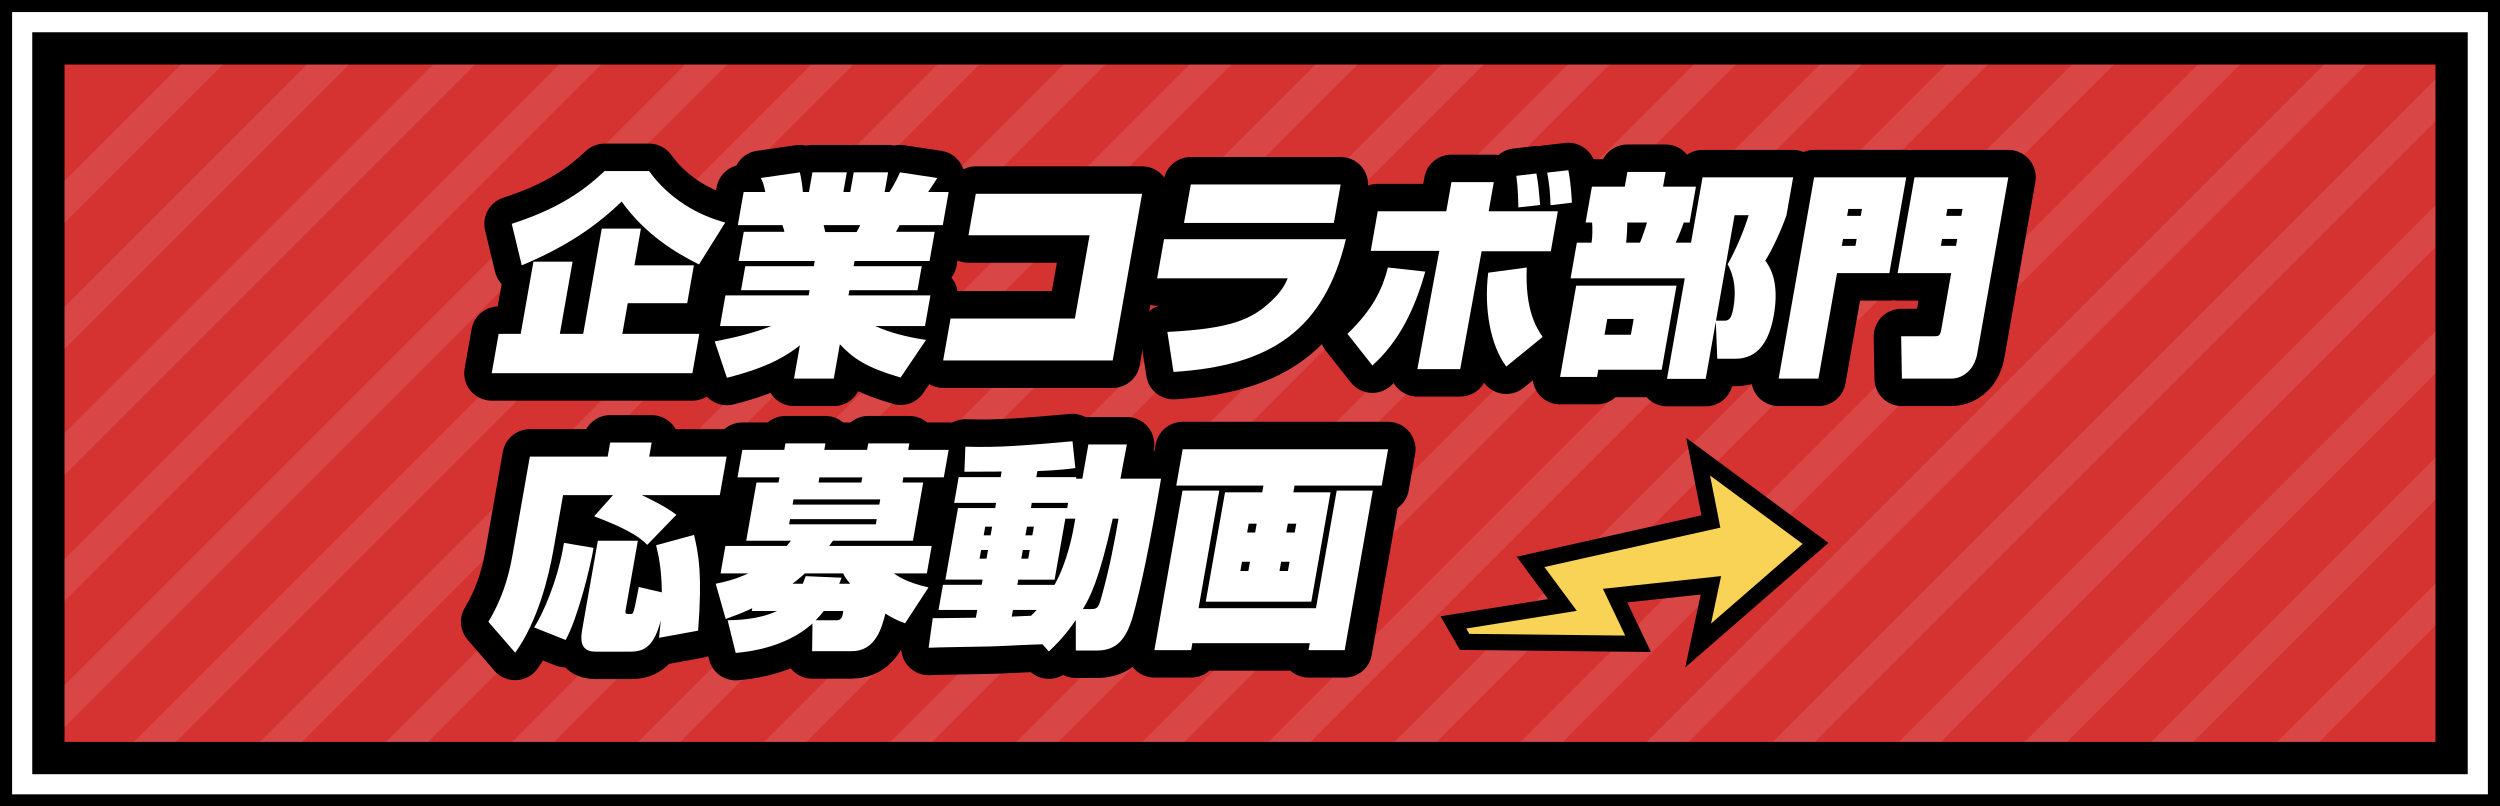
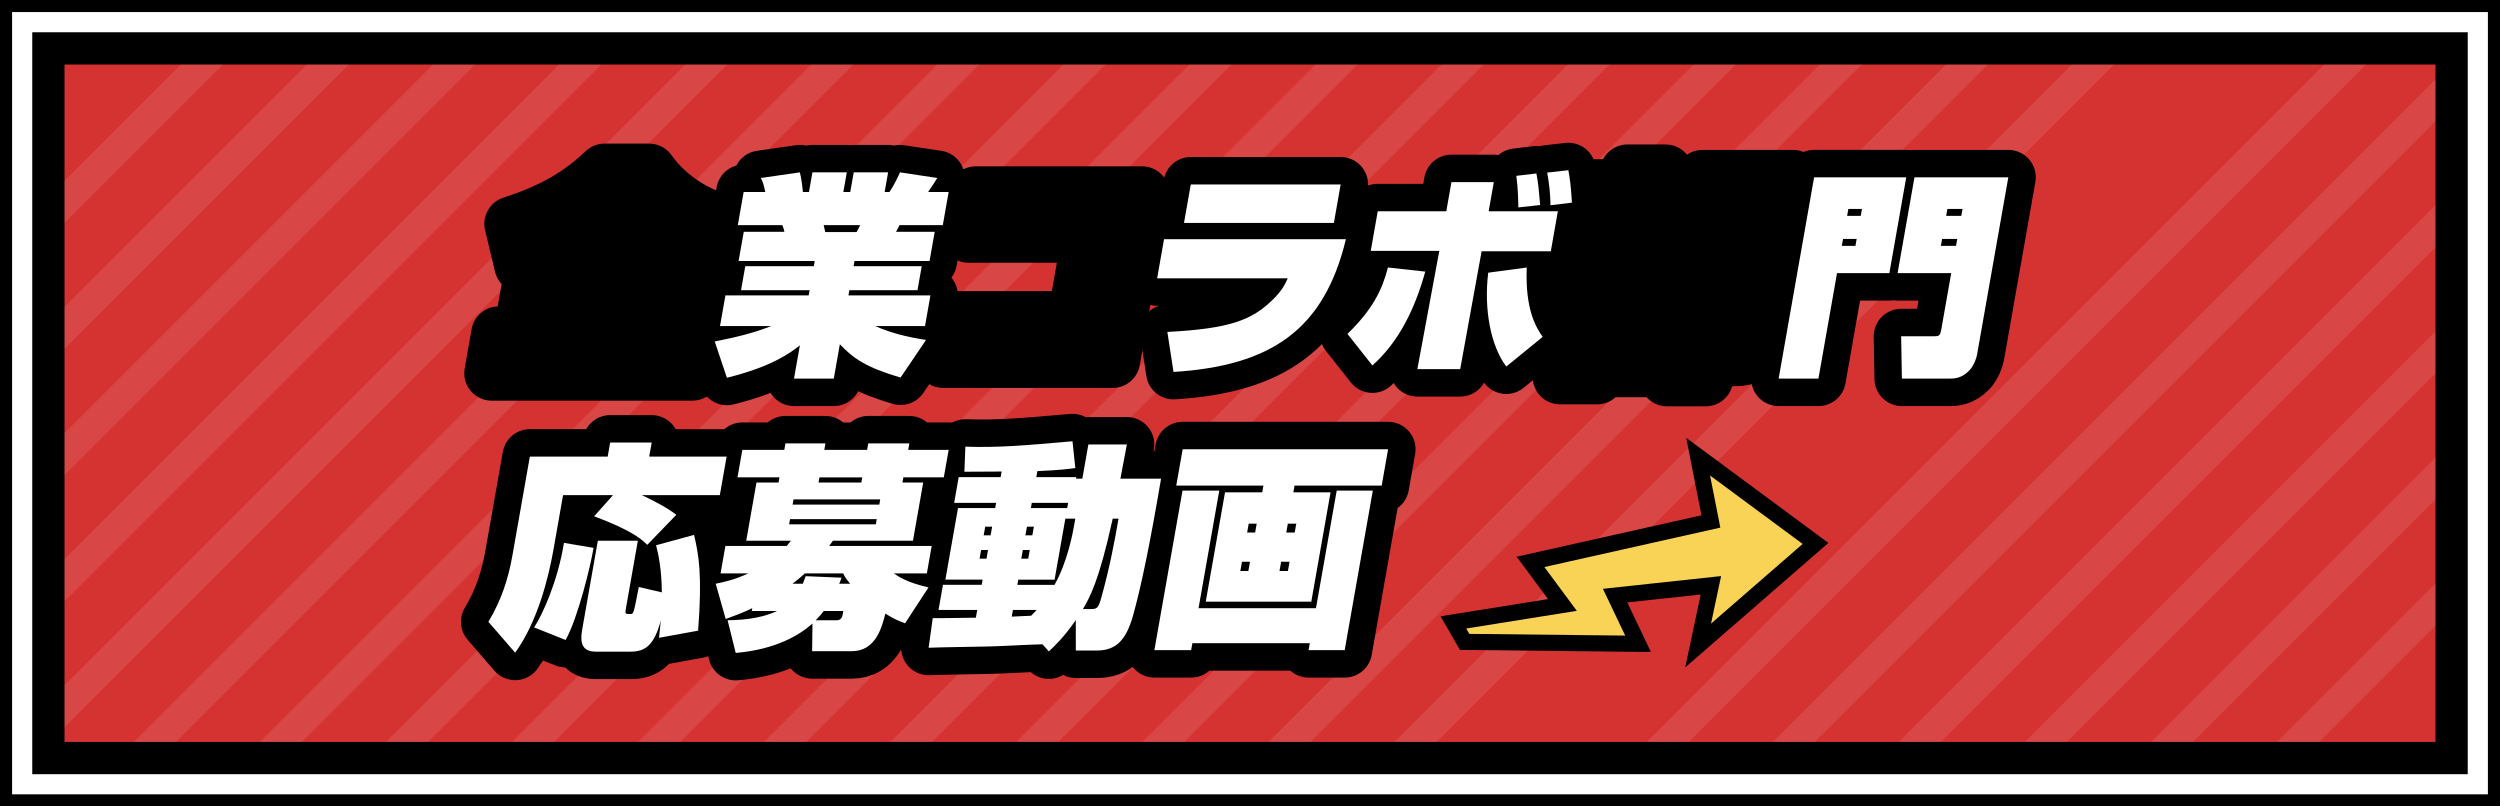
<svg xmlns="http://www.w3.org/2000/svg" xmlns:xlink="http://www.w3.org/1999/xlink" version="1.1" id="Layer_1" x="0px" y="0px" width="290px" height="93.549px" viewBox="0 0 290 93.549" enable-background="new 0 0 290 93.549" xml:space="preserve">
  <rect x="0" y="0" width="290" height="93.549" fill="#333333" stroke="none" />
  <g>
    <rect x="6.536" y="5.235" fill="#D53232" width="276.926" height="83.078" />
    <g opacity="0.1">
      <defs>
        <rect id="SVGID_1_" x="7.12" y="5.41" opacity="0.1" width="275.76" height="82.728" />
      </defs>
      <clipPath id="SVGID_2_">
        <use xlink:href="#SVGID_1_" overflow="visible" />
      </clipPath>
      <g clip-path="url(#SVGID_2_)">
        <line fill="none" stroke="#FFFFFF" stroke-width="3.447" stroke-miterlimit="10" x1="18.255" y1="115.022" x2="213.248" y2="-79.971" />
        <line fill="none" stroke="#FFFFFF" stroke-width="3.447" stroke-miterlimit="10" x1="10.943" y1="107.709" x2="205.935" y2="-87.283" />
        <line fill="none" stroke="#FFFFFF" stroke-width="3.447" stroke-miterlimit="10" x1="3.631" y1="100.397" x2="198.623" y2="-94.595" />
        <line fill="none" stroke="#FFFFFF" stroke-width="3.447" stroke-miterlimit="10" x1="-3.682" y1="93.084" x2="191.31" y2="-101.907" />
        <line fill="none" stroke="#FFFFFF" stroke-width="3.447" stroke-miterlimit="10" x1="-10.994" y1="85.772" x2="183.998" y2="-109.219" />
        <line fill="none" stroke="#FFFFFF" stroke-width="3.447" stroke-miterlimit="10" x1="-18.306" y1="78.46" x2="176.685" y2="-116.532" />
        <line fill="none" stroke="#FFFFFF" stroke-width="3.447" stroke-miterlimit="10" x1="-25.618" y1="71.148" x2="169.375" y2="-123.844" />
        <line fill="none" stroke="#FFFFFF" stroke-width="3.447" stroke-miterlimit="10" x1="-32.93" y1="63.836" x2="162.062" y2="-131.156" />
        <line fill="none" stroke="#FFFFFF" stroke-width="3.447" stroke-miterlimit="10" x1="25.567" y1="122.333" x2="220.56" y2="-72.658" />
        <line fill="none" stroke="#FFFFFF" stroke-width="3.447" stroke-miterlimit="10" x1="32.88" y1="129.646" x2="227.871" y2="-65.346" />
        <line fill="none" stroke="#FFFFFF" stroke-width="3.447" stroke-miterlimit="10" x1="40.191" y1="136.958" x2="235.183" y2="-58.034" />
        <line fill="none" stroke="#FFFFFF" stroke-width="3.447" stroke-miterlimit="10" x1="47.504" y1="144.27" x2="242.496" y2="-50.722" />
        <line fill="none" stroke="#FFFFFF" stroke-width="3.447" stroke-miterlimit="10" x1="54.816" y1="151.583" x2="249.808" y2="-43.409" />
        <line fill="none" stroke="#FFFFFF" stroke-width="3.447" stroke-miterlimit="10" x1="62.128" y1="158.895" x2="257.121" y2="-36.097" />
        <line fill="none" stroke="#FFFFFF" stroke-width="3.447" stroke-miterlimit="10" x1="69.44" y1="166.208" x2="264.433" y2="-28.785" />
        <line fill="none" stroke="#FFFFFF" stroke-width="3.447" stroke-miterlimit="10" x1="76.753" y1="173.519" x2="271.746" y2="-21.473" />
-         <line fill="none" stroke="#FFFFFF" stroke-width="3.447" stroke-miterlimit="10" x1="84.065" y1="180.832" x2="279.058" y2="-14.161" />
        <line fill="none" stroke="#FFFFFF" stroke-width="3.447" stroke-miterlimit="10" x1="91.378" y1="188.143" x2="286.369" y2="-6.848" />
        <line fill="none" stroke="#FFFFFF" stroke-width="3.447" stroke-miterlimit="10" x1="98.689" y1="195.456" x2="293.681" y2="0.464" />
        <line fill="none" stroke="#FFFFFF" stroke-width="3.447" stroke-miterlimit="10" x1="106.002" y1="202.768" x2="300.994" y2="7.776" />
        <line fill="none" stroke="#FFFFFF" stroke-width="3.447" stroke-miterlimit="10" x1="113.314" y1="210.081" x2="308.306" y2="15.088" />
        <line fill="none" stroke="#FFFFFF" stroke-width="3.447" stroke-miterlimit="10" x1="120.626" y1="217.393" x2="315.619" y2="22.4" />
        <line fill="none" stroke="#FFFFFF" stroke-width="3.447" stroke-miterlimit="10" x1="127.938" y1="224.705" x2="322.931" y2="29.713" />
      </g>
    </g>
    <g>
      <path d="M282.516,7.484v78.581H7.484V7.484H282.516 M290,0H0v93.549h290V0L290,0z" />
      <path fill="#FFFFFF" d="M286.257,3.742v86.065H3.742V3.742H286.257 M290,0H0v93.549h290V0L290,0z" />
      <path d="M288.596,1.403v90.743H1.403V1.403H288.596 M290,0H0v93.549h290V0L290,0z" />
    </g>
    <g>
      <polygon fill="#F8D356" stroke="#000000" stroke-width="1.871" stroke-miterlimit="10" points="168.591,72.199 181.242,70.175     177.541,65.178 198.464,60.489 196.984,52.973 210.601,63.038 196.984,74.877 198.464,67.893 187.351,69.09 190.015,74.68     169.9,74.458   " />
      <g>
        <g>
          <path fill="none" stroke="#000000" stroke-width="6.368" stroke-linecap="square" stroke-linejoin="round" d="M71.111,57.432      h-5.795l-1.123,6.369c-0.558,3.16-1.811,8.277-4.434,11.914l-3.106-3.587c1.492-2.482,2.307-4.966,2.784-7.674l2.025-11.487      l9.03,0.001l0.288-1.63h4.816l-0.288,1.63h8.98l-0.787,4.464h-9.056c2.522,1.204,3.416,1.831,4.013,2.282l-3.374,3.486      c-0.642-0.627-1.694-1.63-6.164-3.311L71.111,57.432z M68.853,63.551c-0.337,2.057-1.809,8.127-3.238,10.686l-3.656-1.456      c0.925-1.403,2.743-5.316,3.459-9.806L68.853,63.551z M76.445,73.985c0.031-0.176,0.171-1.68,0.204-2.006      c-0.769,2.934-1.866,3.611-3.472,3.611h-4.114c-1.981,0-1.672-1.756-1.495-2.759l1.782-10.107h4.641l-1.402,7.95      c-0.098,0.553-0.047,0.553,0.555,0.553c0.352,0,0.361-0.051,0.955-3.136l2.673,0.627c-0.015-2.759-0.417-4.464-0.665-5.468      l4.401-1.203c0.546,2.307,0.971,4.59,0.474,11.11L76.445,73.985z" />
          <path fill="none" stroke="#000000" stroke-width="6.368" stroke-linecap="square" stroke-linejoin="round" d="M87.263,70.549      c-1.18,0.576-2.062,0.877-3.081,1.254l-1.161-4.088c0.965-0.201,2.082-0.427,3.8-1.204h-3.235l0.562-3.185h7.124      c0.102-0.15,0.194-0.252,0.482-0.603h-5.192l1.189-6.747h2.559l0.106-0.602h-4.867l0.563-3.186h4.866l0.132-0.752h4.641      l-0.132,0.752h4.967l0.132-0.752h4.768l-0.133,0.752h4.691l-0.563,3.186h-4.691l-0.105,0.602h2.408l-1.189,6.747H96.62      c-0.264,0.351-0.331,0.452-0.433,0.603h11.891l-0.562,3.185h-3.839c0.581,0.401,1.546,1.054,4.028,1.63l-2.717,4.164      c-0.658-0.251-1.316-0.502-2.284-1.129c-0.408,1.605-1.12,4.364-3.905,4.364h-4.59l0.038-3.21      c-1.518,1.354-4.268,3.009-8.904,3.41l-0.938-3.787c0.933-0.025,3.57-0.051,5.734-1.078h-2.936L87.263,70.549z M91.644,60.216      l-0.106,0.603h10.06l0.105-0.603H91.644z M93.13,67.715c0.133-0.326,0.186-0.477,0.331-0.879l4.158,0.176      c-0.193,0.527-0.202,0.578-0.274,0.703h1.279c-0.516-0.627-0.615-0.777-0.815-1.204h-4.44c-0.776,0.702-1.21,1.028-1.441,1.204      H93.13z M92.046,57.934l-0.106,0.602h10.06l0.106-0.602H92.046z M96.948,71.954c0.502,0,0.775-0.125,0.868-1.078h-2.258      c-0.199,0.275-0.482,0.602-0.943,1.078H96.948z M99.916,55.977l0.106-0.602h-4.967l-0.106,0.602H99.916z" />
          <path fill="none" stroke="#000000" stroke-width="6.368" stroke-linecap="square" stroke-linejoin="round" d="M124.791,71.929      c-1.382,2.007-2.37,2.909-3.125,3.637l-0.731-0.827c-0.979,0-5.388,0.25-6.19,0.25c-5.863,0.1-6.519,0.125-7.025,0.15      l0.479-3.436c0.699,0.024,4.199-0.051,5.002-0.051l0.159-0.902h-4.49l0.513-2.91l4.49,0.001l0.106-0.603h-4.314l1.464-8.302      l4.314,0.001l0.105-0.603l-4.866-0.001l0.526-2.984l4.866,0.001l0.115-0.651c-3.316,0.023-3.692,0.023-4.319,0.023l0.112-2.908      c3.79,0.125,6.744-0.125,12.427-0.627l0.33,3.109c-0.745,0.101-1.876,0.252-4.401,0.352l-0.124,0.702h4.641l-0.031,0.176h0.728      l0.699-3.963h4.465l-0.749,3.963h4.716c-1.303,7.675-2.298,12.465-3.255,15.9c-0.806,2.859-1.991,4.038-4.225,4.038h-2.408      L124.791,71.929z M113.807,63.803l-0.177,1.004h0.803l0.177-1.004H113.807z M114.284,61.094l-0.177,1.004h0.803l0.177-1.004      H114.284z M117.499,70.75l-0.138,0.777c0.506-0.025,1.77-0.075,2.25-0.101c0.123-0.126,0.216-0.226,0.646-0.677H117.499z       M123.579,60.167l-1.247,7.072h-4.214l-0.106,0.603h4.314c1.536-2.733,2.133-6.12,2.27-6.897l0.138-0.777H123.579z       M118.648,63.803l-0.177,1.004h0.803l0.177-1.004H118.648z M119.126,61.094l-0.177,1.004h0.803l0.177-1.004H119.126z       M123.901,58.335h-4.214l-0.106,0.603h4.215L123.901,58.335z M126.422,70.65c0.827,0,0.981-0.024,1.351-1.405      c0.967-3.484,1.478-6.244,1.978-9.078h-0.677c-1.589,7.299-2.702,9.204-3.454,10.483H126.422z" />
          <path fill="none" stroke="#000000" stroke-width="6.368" stroke-linecap="square" stroke-linejoin="round" d="M137.172,56.907      h4.265l-2.405,13.643h13.621l2.406-13.643h4.189l-3.264,18.508h-4.189l0.141-0.802h-13.621l-0.142,0.802h-4.265L137.172,56.907z       M160.277,56.329h-10.109l-0.137,0.778h4.314l-2.236,12.69h-12.243l2.237-12.69h4.314l0.139-0.778h-10.11l0.742-4.213h23.831      L160.277,56.329z M144.07,65.158l-0.189,1.078h0.928l0.189-1.078H144.07z M144.849,60.743l-0.181,1.029h0.928l0.181-1.029      H144.849z M148.611,65.158l-0.189,1.078h0.979l0.189-1.078H148.611z M149.39,60.743l-0.182,1.029h0.979l0.182-1.029H149.39z" />
        </g>
        <g>
          <path fill="#FFFFFF" d="M71.111,57.432h-5.795l-1.123,6.369c-0.558,3.16-1.811,8.277-4.434,11.914l-3.106-3.587      c1.492-2.482,2.307-4.966,2.784-7.674l2.025-11.487l9.03,0.001l0.288-1.63h4.816l-0.288,1.63h8.98l-0.787,4.464h-9.056      c2.522,1.204,3.416,1.831,4.013,2.282l-3.374,3.486c-0.642-0.627-1.694-1.63-6.164-3.311L71.111,57.432z M68.853,63.551      c-0.337,2.057-1.809,8.127-3.238,10.686l-3.656-1.456c0.925-1.403,2.743-5.316,3.459-9.806L68.853,63.551z M76.445,73.985      c0.031-0.176,0.171-1.68,0.204-2.006c-0.769,2.934-1.866,3.611-3.472,3.611h-4.114c-1.981,0-1.672-1.756-1.495-2.759      l1.782-10.107h4.641l-1.402,7.95c-0.098,0.553-0.047,0.553,0.555,0.553c0.352,0,0.361-0.051,0.955-3.136l2.673,0.627      c-0.015-2.759-0.417-4.464-0.665-5.468l4.401-1.203c0.546,2.307,0.971,4.59,0.474,11.11L76.445,73.985z" />
          <path fill="#FFFFFF" d="M87.263,70.549c-1.18,0.576-2.062,0.877-3.081,1.254l-1.161-4.088c0.965-0.201,2.082-0.427,3.8-1.204      h-3.235l0.562-3.185h7.124c0.102-0.15,0.194-0.252,0.482-0.603h-5.192l1.189-6.747h2.559l0.106-0.602h-4.867l0.563-3.186h4.866      l0.132-0.752h4.641l-0.132,0.752h4.967l0.132-0.752h4.768l-0.133,0.752h4.691l-0.563,3.186h-4.691l-0.105,0.602h2.408      l-1.189,6.747H96.62c-0.264,0.351-0.331,0.452-0.433,0.603h11.891l-0.562,3.185h-3.839c0.581,0.401,1.546,1.054,4.028,1.63      l-2.717,4.164c-0.658-0.251-1.316-0.502-2.284-1.129c-0.408,1.605-1.12,4.364-3.905,4.364h-4.59l0.038-3.21      c-1.518,1.354-4.268,3.009-8.904,3.41l-0.938-3.787c0.933-0.025,3.57-0.051,5.734-1.078h-2.936L87.263,70.549z M91.644,60.216      l-0.106,0.603h10.06l0.105-0.603H91.644z M93.13,67.715c0.133-0.326,0.186-0.477,0.331-0.879l4.158,0.176      c-0.193,0.527-0.202,0.578-0.274,0.703h1.279c-0.516-0.627-0.615-0.777-0.815-1.204h-4.44c-0.776,0.702-1.21,1.028-1.441,1.204      H93.13z M92.046,57.934l-0.106,0.602h10.06l0.106-0.602H92.046z M96.948,71.954c0.502,0,0.775-0.125,0.868-1.078h-2.258      c-0.199,0.275-0.482,0.602-0.943,1.078H96.948z M99.916,55.977l0.106-0.602h-4.967l-0.106,0.602H99.916z" />
          <path fill="#FFFFFF" d="M124.791,71.929c-1.382,2.007-2.37,2.909-3.125,3.637l-0.731-0.827c-0.979,0-5.388,0.25-6.19,0.25      c-5.863,0.1-6.519,0.125-7.025,0.15l0.479-3.436c0.699,0.024,4.199-0.051,5.002-0.051l0.159-0.902h-4.49l0.513-2.91l4.49,0.001      l0.106-0.603h-4.314l1.464-8.302l4.314,0.001l0.105-0.603l-4.866-0.001l0.526-2.984l4.866,0.001l0.115-0.651      c-3.316,0.023-3.692,0.023-4.319,0.023l0.112-2.908c3.79,0.125,6.744-0.125,12.427-0.627l0.33,3.109      c-0.745,0.101-1.876,0.252-4.401,0.352l-0.124,0.702h4.641l-0.031,0.176h0.728l0.699-3.963h4.465l-0.749,3.963h4.716      c-1.303,7.675-2.298,12.465-3.255,15.9c-0.806,2.859-1.991,4.038-4.225,4.038h-2.408L124.791,71.929z M113.807,63.803      l-0.177,1.004h0.803l0.177-1.004H113.807z M114.284,61.094l-0.177,1.004h0.803l0.177-1.004H114.284z M117.499,70.75      l-0.138,0.777c0.506-0.025,1.77-0.075,2.25-0.101c0.123-0.126,0.216-0.226,0.646-0.677H117.499z M123.579,60.167l-1.247,7.072      h-4.214l-0.106,0.603h4.314c1.536-2.733,2.133-6.12,2.27-6.897l0.138-0.777H123.579z M118.648,63.803l-0.177,1.004h0.803      l0.177-1.004H118.648z M119.126,61.094l-0.177,1.004h0.803l0.177-1.004H119.126z M123.901,58.335h-4.214l-0.106,0.603h4.215      L123.901,58.335z M126.422,70.65c0.827,0,0.981-0.024,1.351-1.405c0.967-3.484,1.478-6.244,1.978-9.078h-0.677      c-1.589,7.299-2.702,9.204-3.454,10.483H126.422z" />
          <path fill="#FFFFFF" d="M137.172,56.907h4.265l-2.405,13.643h13.621l2.406-13.643h4.189l-3.264,18.508h-4.189l0.141-0.802      h-13.621l-0.142,0.802h-4.265L137.172,56.907z M160.277,56.329h-10.109l-0.137,0.778h4.314l-2.236,12.69h-12.243l2.237-12.69      h4.314l0.139-0.778h-10.11l0.742-4.213h23.831L160.277,56.329z M144.07,65.158l-0.189,1.078h0.928l0.189-1.078H144.07z       M144.849,60.743l-0.181,1.029h0.928l0.181-1.029H144.849z M148.611,65.158l-0.189,1.078h0.979l0.189-1.078H148.611z       M149.39,60.743l-0.182,1.029h0.979l0.182-1.029H149.39z" />
        </g>
      </g>
      <g>
        <g>
          <path fill="none" stroke="#000000" stroke-width="6.368" stroke-linecap="square" stroke-linejoin="round" d="M80.49,30.779      l-0.774,4.389h-6.898l-0.628,3.561h8.931l-0.805,4.564l-23.279,0l0.805-4.564h2.559l1.478-8.376h4.54l-1.478,8.376h2.71      l2.154-12.214l4.54,0l-0.752,4.264H80.49z M81.085,30.679c-2.605-1.304-6.218-3.437-8.973-7.299      c-2.811,2.708-6.229,5.167-11.59,7.398l-1.158-4.815c4.924-1.605,7.96-3.461,10.762-6.12l5.168,0      c2.355,3.286,5.786,5.167,8.831,5.969L81.085,30.679z" />
          <path fill="none" stroke="#000000" stroke-width="6.368" stroke-linecap="square" stroke-linejoin="round" d="M82.906,39.607      c2.312-0.451,4.377-0.928,6.56-1.781h-5.945l0.628-3.562h9.658l0.106-0.602h-7.952l0.491-2.784h7.952l0.105-0.602h-8.83      l0.598-3.386h4.716c-0.036-0.226-0.122-0.451-0.239-0.777h-5.168l0.677-3.837h2.509c-0.144-0.752-0.29-1.204-0.516-1.63      l4.53-0.652c0.173,0.728,0.282,1.53,0.35,2.282h0.703l0.402-2.282h3.988l-0.402,2.282h0.803l0.402-2.282h3.988l-0.402,2.282      h0.552c0.606-0.877,1.146-2.082,1.23-2.282l4.325,0.652c-0.208,0.326-0.493,0.802-1.065,1.63h2.384l-0.677,3.837h-5.018      c-0.158,0.326-0.191,0.376-0.412,0.777h4.49l-0.598,3.386h-8.705l-0.105,0.602h7.902l-0.491,2.784h-7.902l-0.106,0.602h9.508      l-0.628,3.562h-5.77c1.744,0.777,3.592,1.254,5.889,1.605l-2.953,4.364c-4.031-1.179-5.502-2.232-7.045-3.863L96.72,43.92      h-4.615l0.681-3.862c-1.133,0.878-3.139,2.433-8.465,3.763L82.906,39.607z M95.545,26.114c0.028,0.125,0.156,0.677,0.185,0.803      h3.637c0.149-0.276,0.223-0.401,0.418-0.803H95.545z" />
          <path fill="none" stroke="#000000" stroke-width="6.368" stroke-linecap="square" stroke-linejoin="round" d="M132.483,22.478      l-3.41,19.336l-19.667,0l0.858-4.865l14.424,0l1.702-9.656l-14.048,0l0.85-4.815L132.483,22.478z" />
          <path fill="none" stroke="#000000" stroke-width="6.368" stroke-linecap="square" stroke-linejoin="round" d="M156.126,27.745      c-2.535,10.534-8.713,14.697-20,15.399l-0.712-4.64c7.267-0.376,9.801-1.379,12.194-3.712c1.148-1.103,1.486-1.881,1.771-2.508      h-15.151l0.801-4.54H156.126z M155.515,21.399l-0.787,4.464h-17.385l0.787-4.464H155.515z" />
          <path fill="none" stroke="#000000" stroke-width="6.368" stroke-linecap="square" stroke-linejoin="round" d="M156.304,38.729      c2.934-2.834,4.043-5.141,4.695-7.699l4.332,0.477c-1.176,4.238-3.01,8.101-6.135,10.885L156.304,38.729z M173.283,21.124      l-0.598,3.386h8.027l-0.818,4.64h-8.027l-2.484,13.668l-4.969,0l2.545-13.718h-7.951l0.809-4.59h7.953l0.596-3.386      L173.283,21.124z M177.105,31.031c-0.207,4.865,1.082,6.947,1.842,8.05l-4.219,3.437c-1.809-2.408-2.615-6.646-2.094-10.885      L177.105,31.031z M176.126,24.059c-0.008-0.527-0.021-2.157-0.232-3.662l2.33-0.276c0.238,1.354,0.25,1.58,0.434,3.662      L176.126,24.059z M179.859,23.808c-0.029-1.405-0.152-2.558-0.387-3.788l2.457-0.275c0.18,0.978,0.293,1.756,0.416,3.762      L179.859,23.808z" />
          <path fill="none" stroke="#000000" stroke-width="6.368" stroke-linecap="square" stroke-linejoin="round" d="M194.476,33.137      l-1.719,9.756h-7.352l-0.146,0.828h-4.289l1.867-10.584H194.476z M193.373,43.947l2.057-11.662h-13.244l0.729-4.138h1.707      c0.102-0.577,0.125-1.706,0.059-2.333h-0.752l0.734-4.163h3.813l0.301-1.706h4.439l-0.301,1.706h3.814l-0.734,4.163h-0.678      c-0.061,0.201-0.494,1.379-0.938,2.333h1.781l1.336-7.574h10.51l-0.773,4.389c-0.662,1.906-1.734,4.139-2.459,5.267      c0.463,0.652,1.695,2.333,0.988,6.345c-0.514,2.91-1.766,5.041-4.451,5.041h-2.107l-0.168-4.313l-1.172,6.646H193.373z       M186.445,37l-0.322,1.831h3.061L189.505,37H186.445z M188.769,25.814c-0.01,0.476-0.045,1.53-0.135,2.333h1.605      c0.256-0.602,0.664-1.781,0.811-2.333H188.769z M199.054,37.2h0.928c0.502,0,0.846-0.1,1.088-1.48      c0.5-2.833-0.32-4.438-0.662-5.066c0.936-1.605,1.988-4.163,2.434-5.693h-1.631L199.054,37.2z" />
          <path fill="none" stroke="#000000" stroke-width="6.368" stroke-linecap="square" stroke-linejoin="round" d="M210.437,20.572      l10.688,0l-1.959,11.11l-6.07,0l-2.158,12.239h-4.617L210.437,20.572z M213.792,27.72l-0.141,0.803h1.58l0.141-0.803H213.792z       M215.847,25.037l0.141-0.803h-1.58l-0.141,0.803H215.847z M222.078,20.573h10.887l-3.631,20.591      c-0.07,0.401-0.371,1.254-0.865,1.78c-0.926,0.978-1.803,0.978-2.406,0.978h-5.443l-0.086-4.915h3.813      c0.576,0,0.707-0.025,0.854-0.853l1.141-6.471h-6.221L222.078,20.573z M225.14,28.523h1.756l0.143-0.803h-1.758L225.14,28.523z       M225.755,25.037h1.756l0.143-0.803h-1.758L225.755,25.037z" />
        </g>
        <g>
-           <path fill="#FFFFFF" d="M80.49,30.779l-0.774,4.389h-6.898l-0.628,3.561h8.931l-0.805,4.564l-23.279,0l0.805-4.564h2.559      l1.478-8.376h4.54l-1.478,8.376h2.71l2.154-12.214l4.54,0l-0.752,4.264H80.49z M81.085,30.679      c-2.605-1.304-6.218-3.437-8.973-7.299c-2.811,2.708-6.229,5.167-11.59,7.398l-1.158-4.815c4.924-1.605,7.96-3.461,10.762-6.12      l5.168,0c2.355,3.286,5.786,5.167,8.831,5.969L81.085,30.679z" />
          <path fill="#FFFFFF" d="M82.906,39.607c2.312-0.451,4.377-0.928,6.56-1.781h-5.945l0.628-3.562h9.658l0.106-0.602h-7.952      l0.491-2.784h7.952l0.105-0.602h-8.83l0.598-3.386h4.716c-0.036-0.226-0.122-0.451-0.239-0.777h-5.168l0.677-3.837h2.509      c-0.144-0.752-0.29-1.204-0.516-1.63l4.53-0.652c0.173,0.728,0.282,1.53,0.35,2.282h0.703l0.402-2.282h3.988l-0.402,2.282h0.803      l0.402-2.282h3.988l-0.402,2.282h0.552c0.606-0.877,1.146-2.082,1.23-2.282l4.325,0.652c-0.208,0.326-0.493,0.802-1.065,1.63      h2.384l-0.677,3.837h-5.018c-0.158,0.326-0.191,0.376-0.412,0.777h4.49l-0.598,3.386h-8.705l-0.105,0.602h7.902l-0.491,2.784      h-7.902l-0.106,0.602h9.508l-0.628,3.562h-5.77c1.744,0.777,3.592,1.254,5.889,1.605l-2.953,4.364      c-4.031-1.179-5.502-2.232-7.045-3.863L96.72,43.92h-4.615l0.681-3.862c-1.133,0.878-3.139,2.433-8.465,3.763L82.906,39.607z       M95.545,26.114c0.028,0.125,0.156,0.677,0.185,0.803h3.637c0.149-0.276,0.223-0.401,0.418-0.803H95.545z" />
-           <path fill="#FFFFFF" d="M132.483,22.478l-3.41,19.336l-19.667,0l0.858-4.865l14.424,0l1.702-9.656l-14.048,0l0.85-4.815      L132.483,22.478z" />
          <path fill="#FFFFFF" d="M156.126,27.745c-2.535,10.534-8.713,14.697-20,15.399l-0.712-4.64      c7.267-0.376,9.801-1.379,12.194-3.712c1.148-1.103,1.486-1.881,1.771-2.508h-15.151l0.801-4.54H156.126z M155.515,21.399      l-0.787,4.464h-17.385l0.787-4.464H155.515z" />
          <path fill="#FFFFFF" d="M156.304,38.729c2.934-2.834,4.043-5.141,4.695-7.699l4.332,0.477c-1.176,4.238-3.01,8.101-6.135,10.885      L156.304,38.729z M173.283,21.124l-0.598,3.386h8.027l-0.818,4.64h-8.027l-2.484,13.668l-4.969,0l2.545-13.718h-7.951      l0.809-4.59h7.953l0.596-3.386L173.283,21.124z M177.105,31.031c-0.207,4.865,1.082,6.947,1.842,8.05l-4.219,3.437      c-1.809-2.408-2.615-6.646-2.094-10.885L177.105,31.031z M176.126,24.059c-0.008-0.527-0.021-2.157-0.232-3.662l2.33-0.276      c0.238,1.354,0.25,1.58,0.434,3.662L176.126,24.059z M179.859,23.808c-0.029-1.405-0.152-2.558-0.387-3.788l2.457-0.275      c0.18,0.978,0.293,1.756,0.416,3.762L179.859,23.808z" />
-           <path fill="#FFFFFF" d="M194.476,33.137l-1.719,9.756h-7.352l-0.146,0.828h-4.289l1.867-10.584H194.476z M193.373,43.947      l2.057-11.662h-13.244l0.729-4.138h1.707c0.102-0.577,0.125-1.706,0.059-2.333h-0.752l0.734-4.163h3.813l0.301-1.706h4.439      l-0.301,1.706h3.814l-0.734,4.163h-0.678c-0.061,0.201-0.494,1.379-0.938,2.333h1.781l1.336-7.574h10.51l-0.773,4.389      c-0.662,1.906-1.734,4.139-2.459,5.267c0.463,0.652,1.695,2.333,0.988,6.345c-0.514,2.91-1.766,5.041-4.451,5.041h-2.107      l-0.168-4.313l-1.172,6.646H193.373z M186.445,37l-0.322,1.831h3.061L189.505,37H186.445z M188.769,25.814      c-0.01,0.476-0.045,1.53-0.135,2.333h1.605c0.256-0.602,0.664-1.781,0.811-2.333H188.769z M199.054,37.2h0.928      c0.502,0,0.846-0.1,1.088-1.48c0.5-2.833-0.32-4.438-0.662-5.066c0.936-1.605,1.988-4.163,2.434-5.693h-1.631L199.054,37.2z" />
          <path fill="#FFFFFF" d="M210.437,20.572l10.688,0l-1.959,11.11l-6.07,0l-2.158,12.239h-4.617L210.437,20.572z M213.792,27.72      l-0.141,0.803h1.58l0.141-0.803H213.792z M215.847,25.037l0.141-0.803h-1.58l-0.141,0.803H215.847z M222.078,20.573h10.887      l-3.631,20.591c-0.07,0.401-0.371,1.254-0.865,1.78c-0.926,0.978-1.803,0.978-2.406,0.978h-5.443l-0.086-4.915h3.813      c0.576,0,0.707-0.025,0.854-0.853l1.141-6.471h-6.221L222.078,20.573z M225.14,28.523h1.756l0.143-0.803h-1.758L225.14,28.523z       M225.755,25.037h1.756l0.143-0.803h-1.758L225.755,25.037z" />
        </g>
      </g>
    </g>
  </g>
</svg>